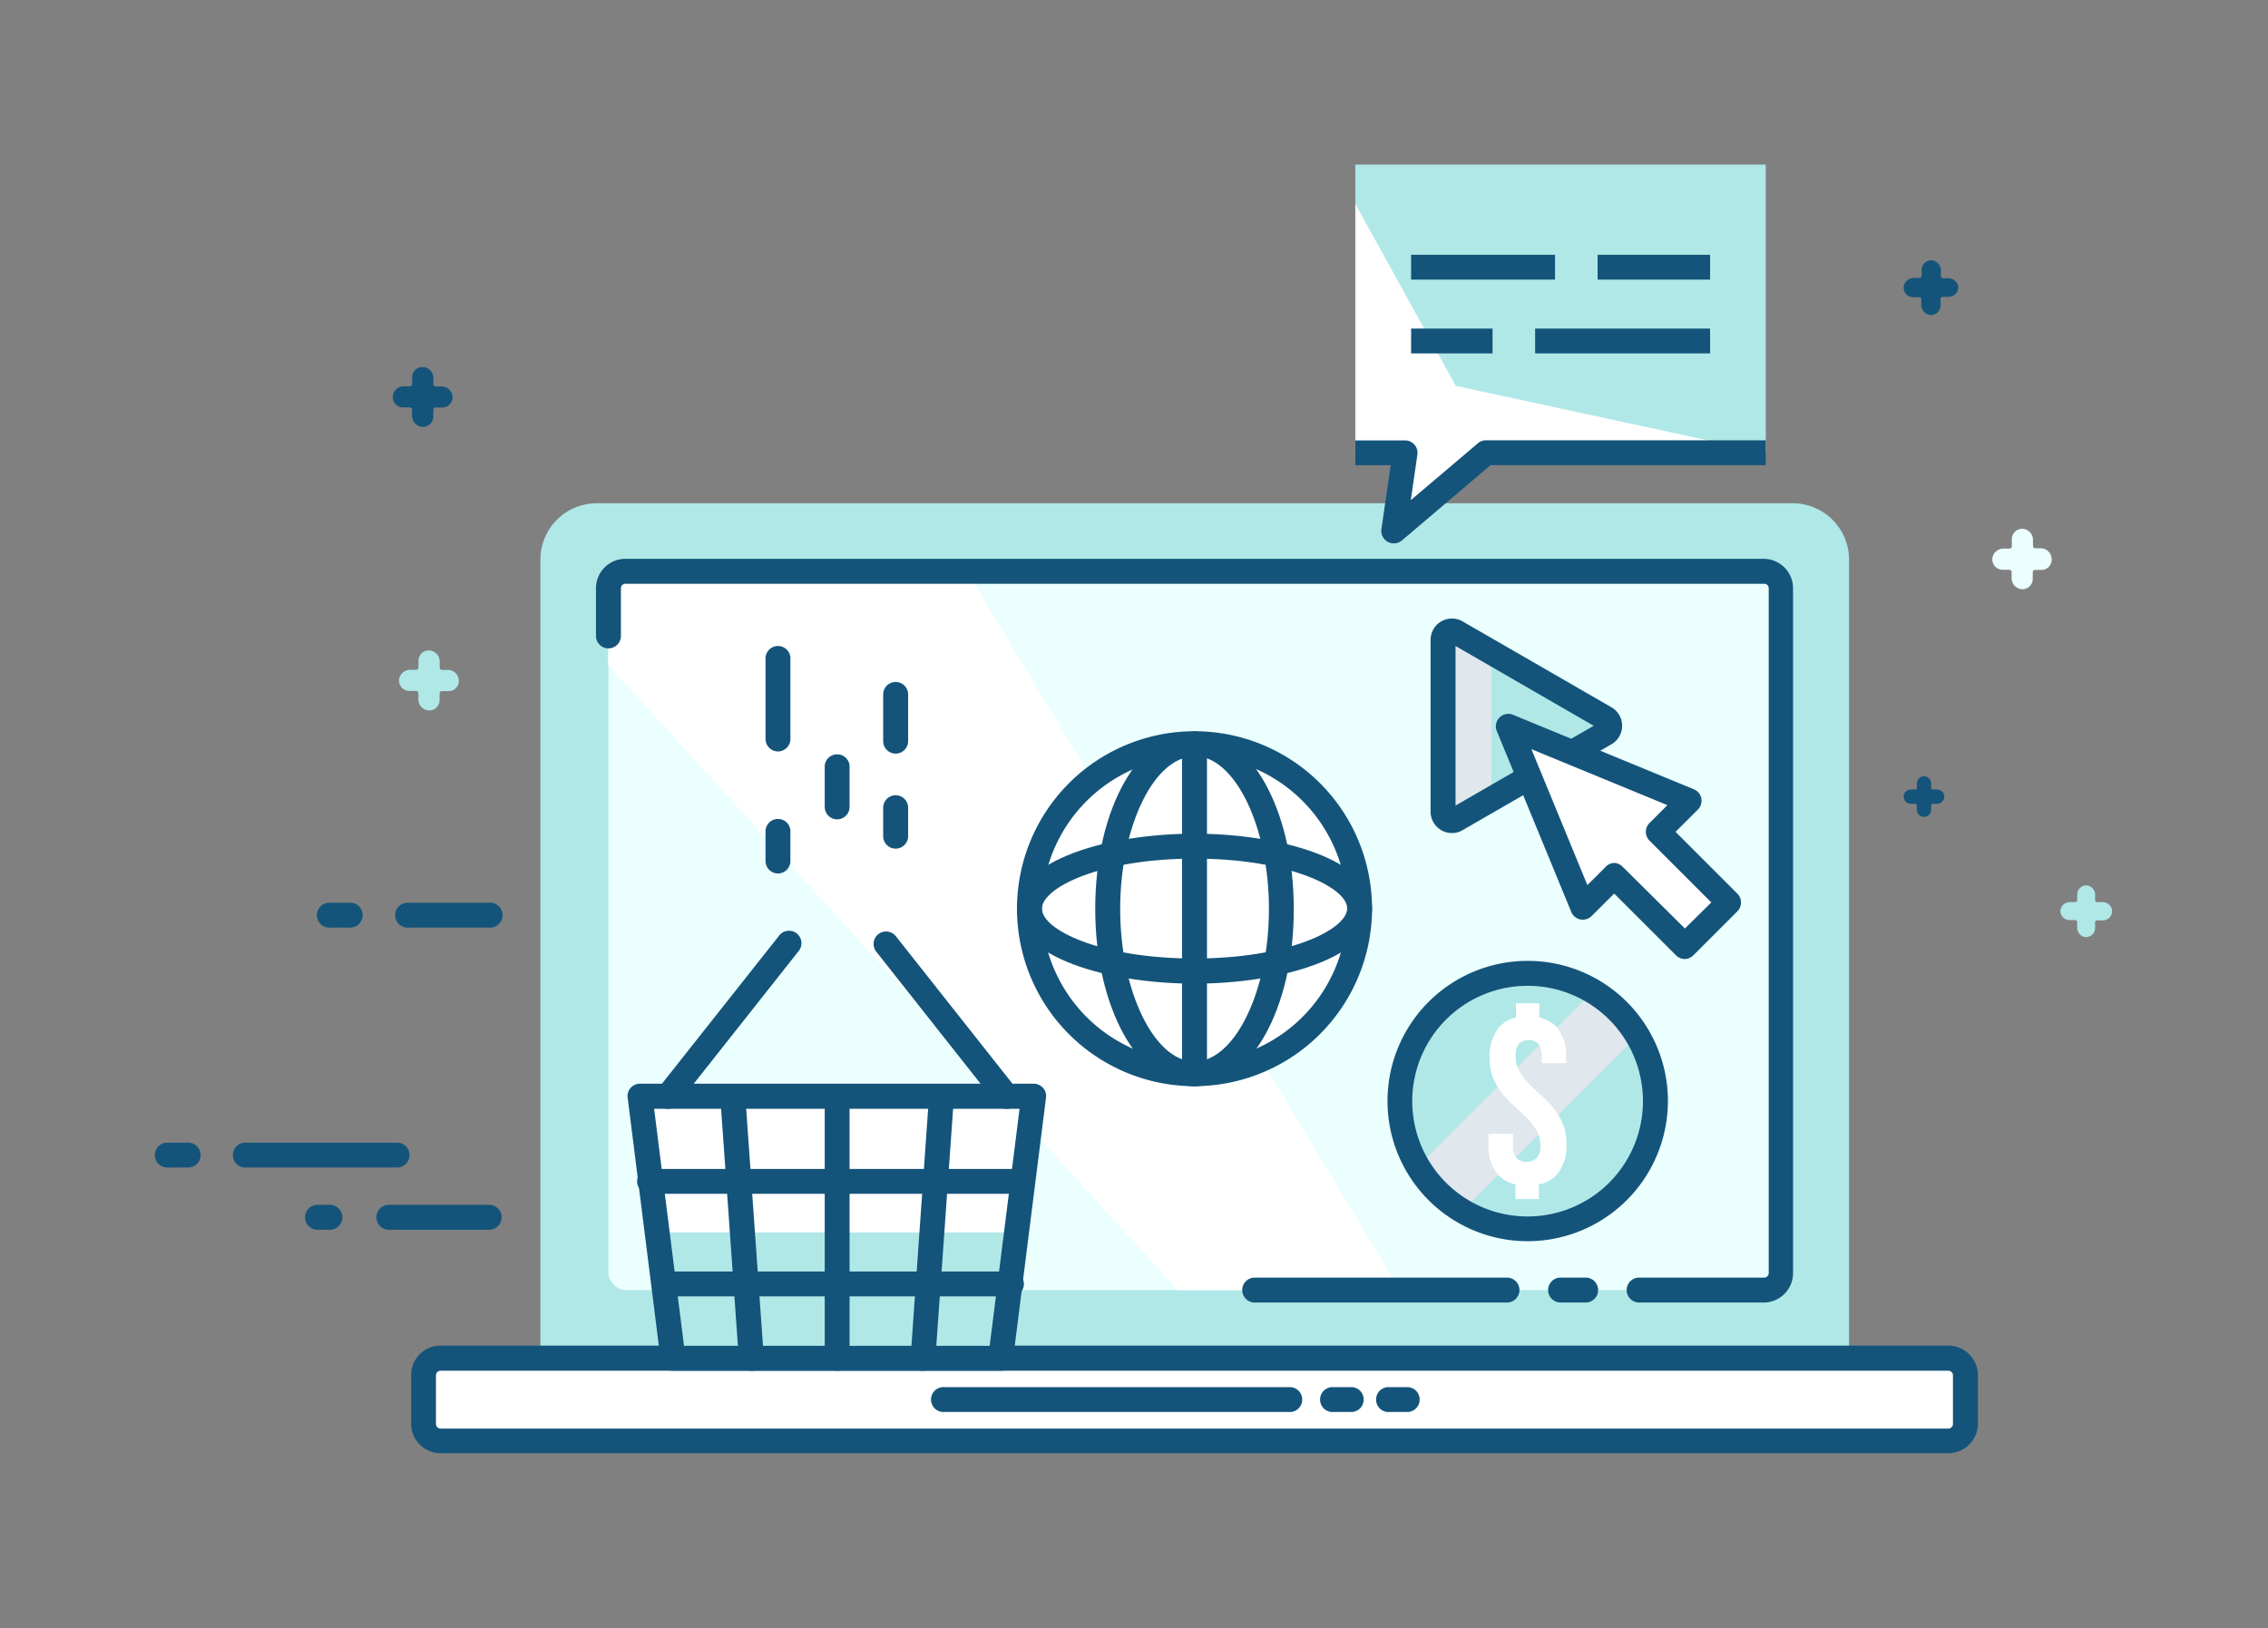
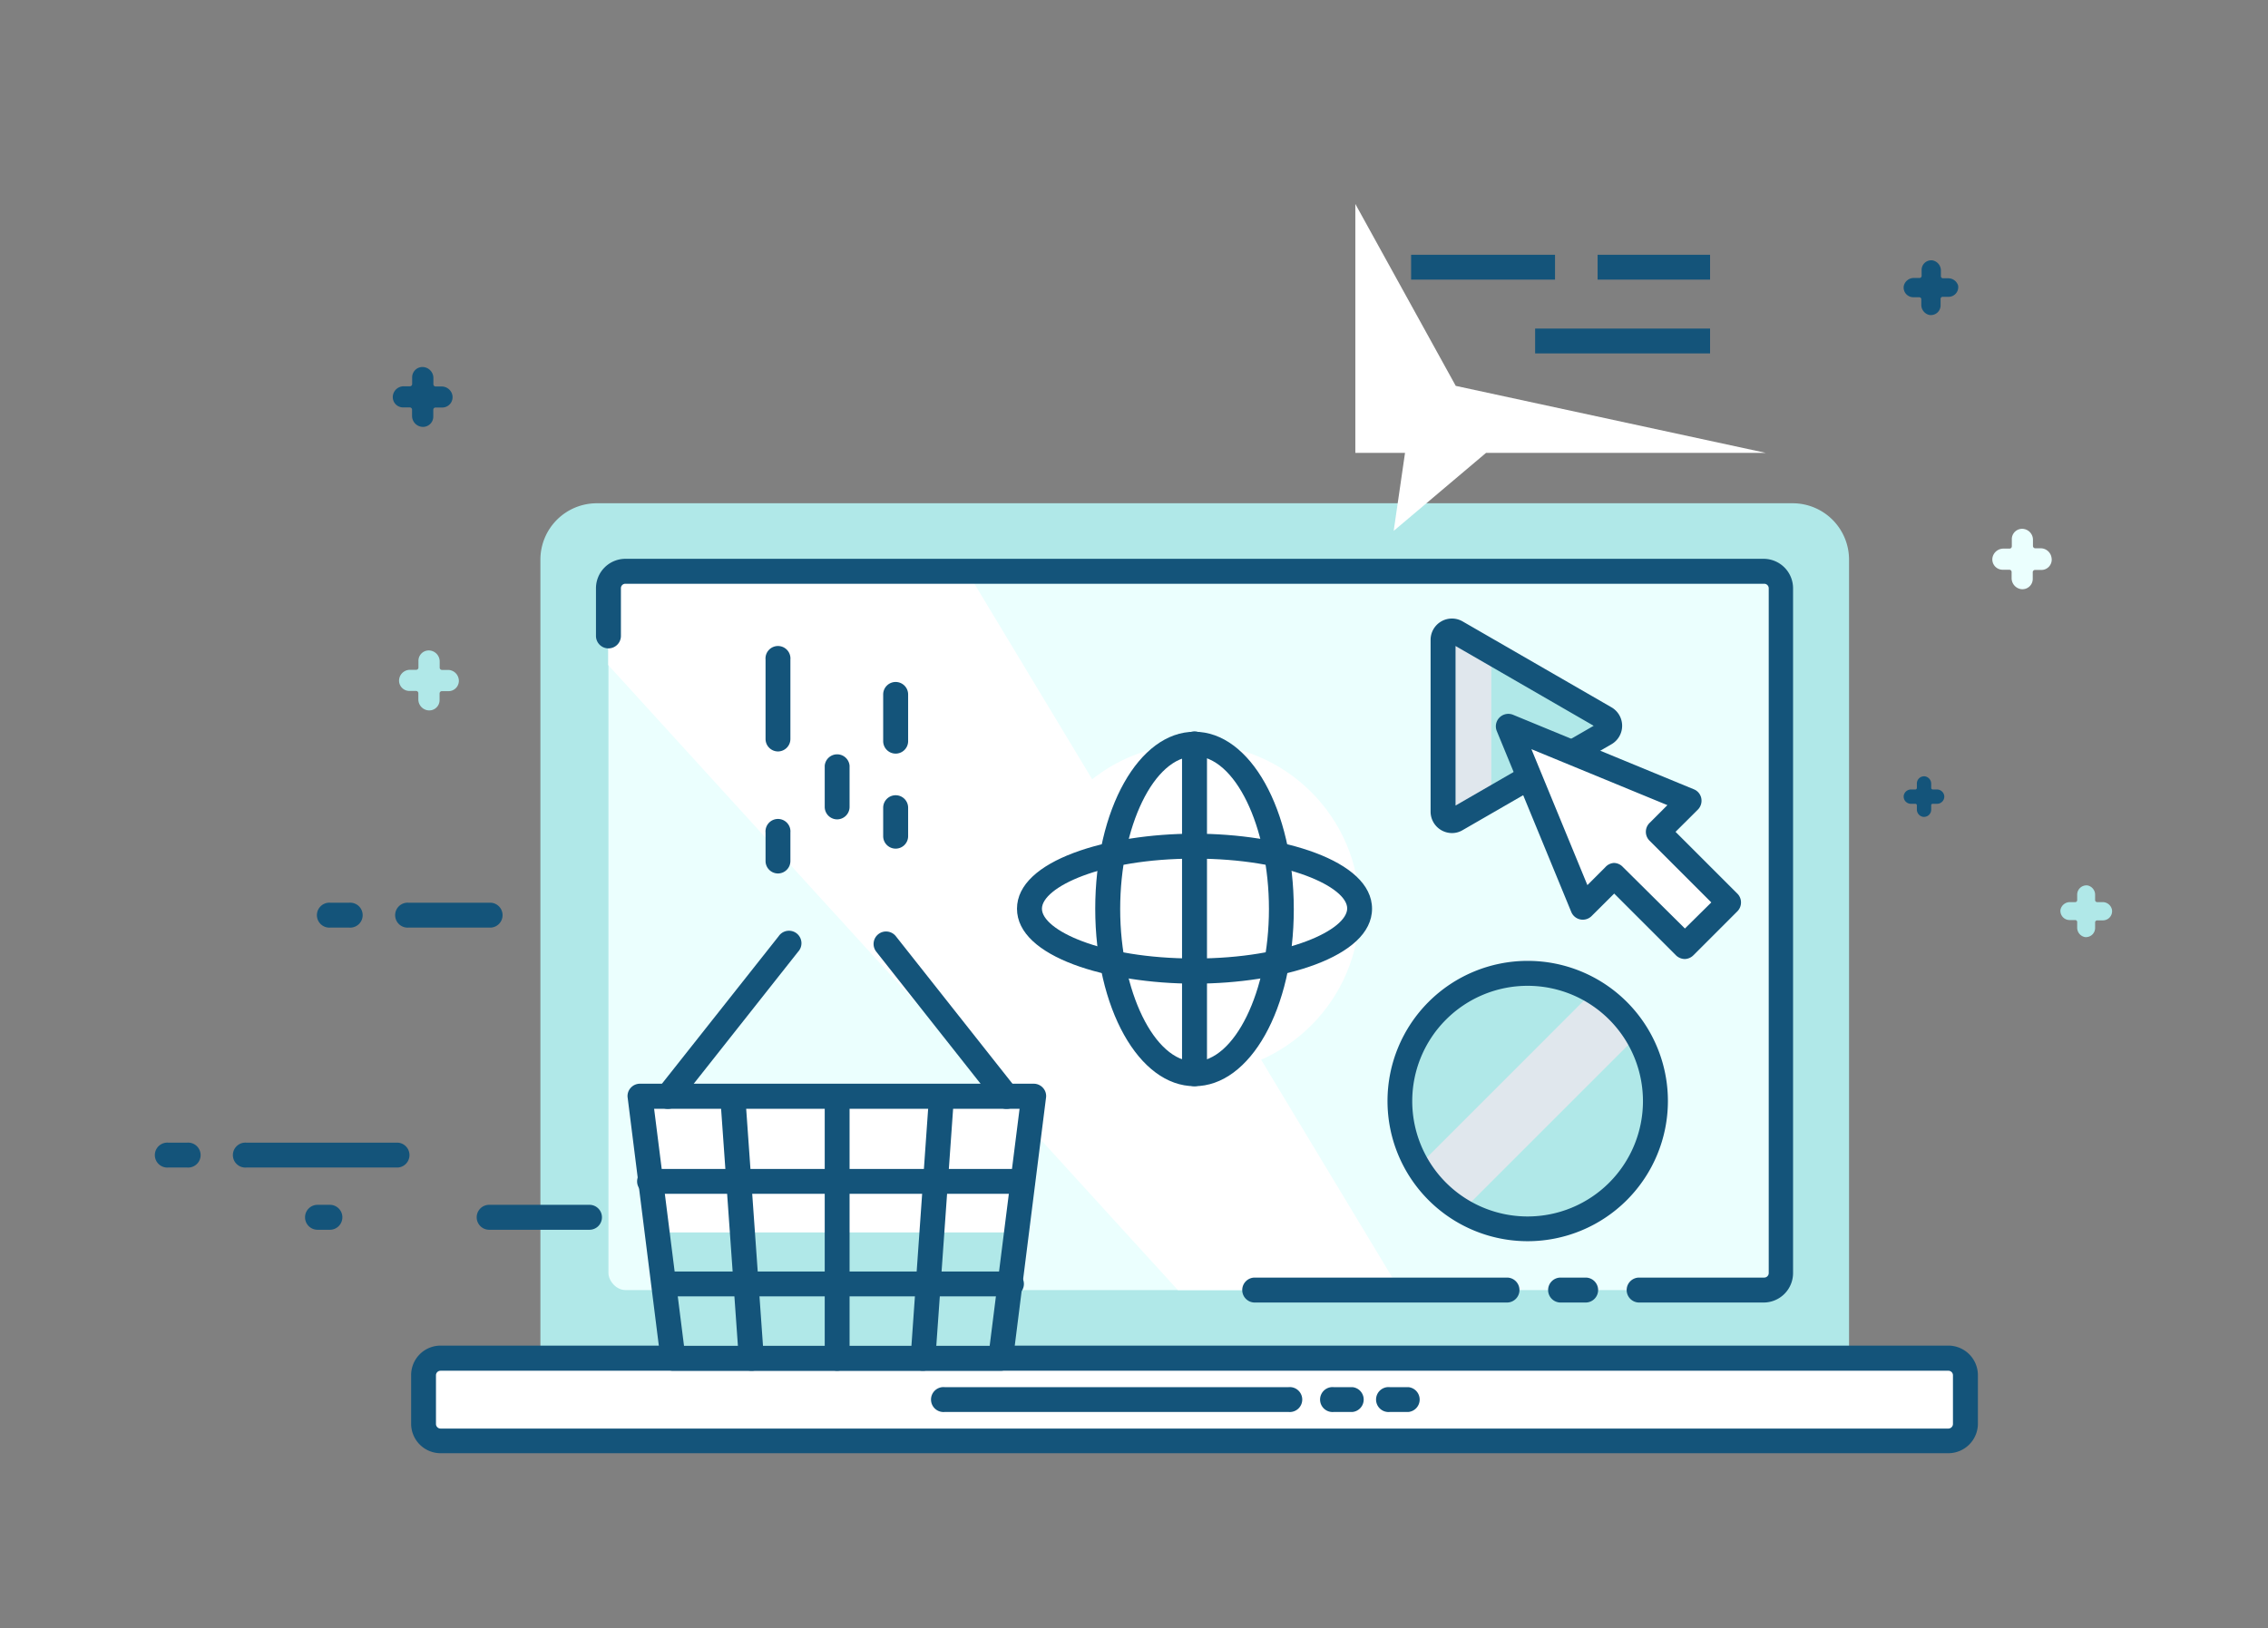
<svg xmlns="http://www.w3.org/2000/svg" viewBox="0 0 220 158">
  <rect x="0" y="0" width="220" height="158" fill="#808080" stroke="none" />
  <path d="m57.89 48.83h116a5.47 5.47.0 015.47 5.47v77.47a0 0 0 010 0H52.42a0 0 0 010 0V54.3a5.47 5.47.0 015.47-5.47z" fill="#b0e8e8" />
  <rect fill="#ebfffe" height="69.74" rx="1.65" width="113.71" x="59.02" y="55.43" />
  <path d="m135.79 125.17h-21.54L59 64.53v-7.45a1.65 1.65.0 011.65-1.65h33.14z" fill="#fff" />
  <path d="m171.08 126.38H159a1.21 1.21.0 110-2.42h12.13a.44.44.0 00.44-.44V57.08a.44.44.0 00-.44-.44H60.67a.43.43.0 00-.44.44v4.62a1.21 1.21.0 11-2.42.0v-4.62a2.86 2.86.0 012.86-2.86h110.41a2.86 2.86.0 012.85 2.86v66.44a2.86 2.86.0 01-2.85 2.86z" fill="#14547a" />
  <rect fill="#fff" height="8.02" rx="2.73" width="149.58" x="41.08" y="131.77" />
  <path d="m189 141H42.73a2.86 2.86.0 01-2.85-2.86v-4.72a2.86 2.86.0 012.85-2.86H189a2.87 2.87.0 012.86 2.86v4.72A2.87 2.87.0 01189 141zm-146.27-8a.44.44.0 00-.44.44v4.72a.45.45.0 00.44.45H189a.45.45.0 00.44-.45v-4.72A.44.44.0 00189 133z" fill="#14547a" />
  <path d="m125 137H91.63a1.21 1.21.0 110-2.41H125a1.21 1.21.0 110 2.41z" fill="#14547a" />
  <path d="m136.61 137h-1.81a1.21 1.21.0 110-2.41h1.81a1.21 1.21.0 010 2.41zm-5.43.0h-1.81a1.21 1.21.0 110-2.41h1.81a1.21 1.21.0 010 2.41z" fill="#14547a" />
  <path d="m146.18 126.38h-24.47a1.21 1.21.0 110-2.42h24.47a1.21 1.21.0 010 2.42z" fill="#14547a" />
  <path d="m153.81 126.38h-2.43a1.21 1.21.0 010-2.42h2.43a1.21 1.21.0 110 2.42z" fill="#14547a" />
  <path d="m160.58 106.83a12.38 12.38.0 11-6.05-10.65 12.38 12.38.0 016.05 10.65z" fill="#b0e8e8" />
  <path d="m158.84 100.49-17 17a12.41 12.41.0 01-4.3-4.31l17-17a12.52 12.52.0 014.3 4.31z" fill="#e0e7ed" />
  <path d="m148.19 120.43a13.6 13.6.0 1113.6-13.6 13.61 13.61.0 01-13.6 13.6zm0-24.78a11.19 11.19.0 1011.18 11.18 11.19 11.19.0 00-11.18-11.18z" fill="#14547a" />
-   <path d="m151.94 111a4.87 4.87.0 00-.37-2 5.84 5.84.0 00-.91-1.51 12.49 12.49.0 00-1.18-1.23c-.42-.37-.81-.74-1.18-1.12a6 6 0 01-.91-1.19 2.77 2.77.0 01-.37-1.45 1.81 1.81.0 01.33-1.23 1.23 1.23.0 01.93-.35 1.24 1.24.0 01.93.35 1.81 1.81.0 01.33 1.23v.66h2.38v-.5a4.35 4.35.0 00-.93-3 3 3 0 00-1.67-.93v-1.38h-2.27v1.39a3 3 0 00-1.62.92 4.35 4.35.0 00-.93 3 4.87 4.87.0 00.37 2 6.32 6.32.0 00.91 1.51 11.37 11.37.0 001.18 1.22c.42.38.82.75 1.18 1.13a6 6 0 01.92 1.19 2.86 2.86.0 01.36 1.45 1.68 1.68.0 01-.35 1.21 1.31 1.31.0 01-.95.35 1.29 1.29.0 01-1-.35 1.63 1.63.0 01-.36-1.21V110h-2.38v1a4.31 4.31.0 00.95 3 3.19 3.19.0 001.67.92v1.42h2.27v-1.42A3.15 3.15.0 00151 114a4.31 4.31.0 00.94-3z" fill="#fff" />
  <path d="m42.84 37.5h-.58a.22.22.0 01-.22-.22v-.58a1.07 1.07.0 00-.86-1.07 1 1 0 00-1.2 1v.63a.22.22.0 01-.22.22h-.57a1.06 1.06.0 00-1.07.85 1 1 0 001 1.2h.63a.22.22.0 01.22.23v.57a1.07 1.07.0 00.86 1.07 1 1 0 001.2-1v-.63a.22.22.0 01.22-.23h.63a1 1 0 001-1.2 1.06 1.06.0 00-1.04-.84z" fill="#14547a" />
  <path d="m198 53.2h-.57a.23.23.0 01-.23-.23v-.57a1.06 1.06.0 00-.85-1.07 1 1 0 00-1.2 1V53a.22.22.0 01-.22.23h-.58a1.08 1.08.0 00-1.07.85 1 1 0 001 1.2h.63a.22.22.0 01.22.22v.58a1.08 1.08.0 00.85 1.07 1 1 0 001.2-1v-.63a.22.22.0 01.23-.22h.59a1 1 0 001-1.2 1.07 1.07.0 00-1-.9z" fill="#ebfffe" />
  <path d="m43.45 65h-.58a.22.22.0 01-.22-.23v-.57a1.07 1.07.0 00-.86-1.07 1 1 0 00-1.2 1v.63a.22.22.0 01-.22.23h-.58a1.06 1.06.0 00-1.06.85 1 1 0 001 1.2h.63a.22.22.0 01.22.22v.58a1.07 1.07.0 00.86 1.07 1 1 0 001.2-1v-.63a.22.22.0 01.22-.22h.63a1 1 0 001-1.2A1.06 1.06.0 0043.45 65z" fill="#b0e8e8" />
  <path d="m203.93 87.53h-.5a.2.2.0 01-.2-.19v-.5a.92.92.0 00-.74-.93.9.9.0 00-1 .88v.55a.19.19.0 01-.19.19h-.5a.93.93.0 00-.93.74.89.89.0 00.88 1h.55a.19.19.0 01.19.2V90a.93.93.0 00.74.92.89.89.0 001-.88v-.54a.2.2.0 01.2-.2h.57a.89.89.0 00.87-1 .92.92.0 00-.94-.77z" fill="#b0e8e8" />
  <g fill="#14547a">
    <path d="m189 27h-.53a.2.2.0 01-.2-.21v-.52a1 1 0 00-.78-1 .93.93.0 00-1.09.92v.57a.2.2.0 01-.2.21h-.53a1 1 0 00-1 .77.94.94.0 00.92 1.1h.58a.2.2.0 01.2.2v.52a1 1 0 00.78 1 .94.94.0 001.09-.93V29a.2.2.0 01.2-.2h.58a.94.94.0 00.92-1.1A1 1 0 00189 27z" />
    <path d="m187.87 76.6h-.39a.15.15.0 01-.15-.15v-.39a.73.73.0 00-.58-.73.7.7.0 00-.81.69v.43a.15.15.0 01-.15.15h-.39a.72.72.0 00-.73.57.7.7.0 00.69.82h.43a.15.15.0 01.15.15v.39a.72.72.0 00.57.72.7.7.0 00.82-.69v-.42a.14.14.0 01.15-.15h.42a.7.7.0 00.69-.82.72.72.0 00-.72-.57z" />
-     <path d="m47.45 119.32h-9.73a1.21 1.21.0 010-2.42h9.73a1.21 1.21.0 010 2.42z" />
+     <path d="m47.45 119.32a1.21 1.21.0 010-2.42h9.73a1.21 1.21.0 010 2.42z" />
    <path d="m32 119.32h-1.2a1.21 1.21.0 010-2.42H32a1.21 1.21.0 110 2.42z" />
    <path d="m18.14 113.28h-1.8a1.21 1.21.0 110-2.41h1.8a1.21 1.21.0 110 2.41z" />
    <path d="m38.62 113.28H23.91a1.21 1.21.0 110-2.41h14.71a1.21 1.21.0 010 2.41z" />
    <path d="m33.86 90h-1.8a1.21 1.21.0 110-2.41h1.8a1.21 1.21.0 110 2.41z" />
    <path d="m47.65 90h-8a1.21 1.21.0 110-2.41h8a1.21 1.21.0 010 2.41z" />
  </g>
  <path d="m97.07 131.77H65.28l-3.2-25.39h38.19z" fill="#fff" />
  <path d="m63.74 119.58 1.54 12.19h31.79l1.53-12.19z" fill="#b0e8e8" />
  <path d="m97.07 133H65.28a1.22 1.22.0 01-1.2-1.06l-3.19-25.39a1.18 1.18.0 01.29-1 1.2 1.2.0 01.9-.4h38.19a1.2 1.2.0 01.9.4 1.18 1.18.0 01.29 1l-3.2 25.39A1.21 1.21.0 0197.07 133zm-30.72-2.42H96l2.9-23H63.45z" fill="#14547a" />
  <path d="m99.29 115.83H63.12a1.21 1.21.0 110-2.41h36.17a1.21 1.21.0 010 2.41z" fill="#14547a" />
  <path d="m98 125.78H64.37a1.21 1.21.0 010-2.41H98a1.21 1.21.0 110 2.41z" fill="#14547a" />
  <path d="m72.88 133a1.22 1.22.0 01-1.21-1.12l-1.8-25.39a1.22 1.22.0 011.13-1.31 1.2 1.2.0 011.29 1.12l1.8 25.39A1.19 1.19.0 0173 133z" fill="#14547a" />
  <path d="m89.53 133h-.09a1.19 1.19.0 01-1.11-1.28l1.79-25.39a1.21 1.21.0 011.29-1.12 1.2 1.2.0 011.12 1.29l-1.8 25.39a1.2 1.2.0 01-1.2 1.11z" fill="#14547a" />
  <path d="m81.2 133a1.21 1.21.0 01-1.2-1.21v-25.41a1.21 1.21.0 012.41.0v25.39A1.21 1.21.0 0181.2 133z" fill="#14547a" />
  <path d="m64.78 107.59a1.24 1.24.0 01-.75-.26 1.22 1.22.0 01-.2-1.7l11.7-14.79a1.21 1.21.0 111.89 1.5l-11.69 14.79a1.21 1.21.0 01-.95.46z" fill="#14547a" />
  <path d="m97.63 107.59a1.21 1.21.0 01-.95-.46L85 92.34a1.21 1.21.0 011.9-1.5l11.69 14.79a1.2 1.2.0 01-.2 1.7 1.21 1.21.0 01-.76.26z" fill="#14547a" />
-   <path d="m131.47 15.97v27.97h4.82l-1.1 7.57 8.96-7.57h27.13V15.97z" fill="#b0e8e8" />
  <path d="m131.47 19.79v24.15h4.82l-1.1 7.57 8.96-7.57h27.13l-30.07-6.5z" fill="#fff" />
-   <path d="m135.19 52.72a1.19 1.19.0 01-.58-.15 1.22 1.22.0 01-.61-1.23l.9-6.2h-3.43v-2.41h4.82a1.21 1.21.0 011.2 1.38l-.64 4.42 6.52-5.53a1.2 1.2.0 01.78-.28h27.13v2.41h-26.69l-8.59 7.3a1.2 1.2.0 01-.81.29z" fill="#14547a" />
  <path d="m136.88 24.72h13.96v2.41h-13.96z" fill="#14547a" />
  <path d="m154.97 24.72h10.91v2.41h-10.91z" fill="#14547a" />
-   <path d="m136.88 31.88h7.9v2.41h-7.9z" fill="#14547a" />
  <path d="m148.91 31.88h16.97v2.41h-16.97z" fill="#14547a" />
  <path d="m154.87 69.19-12.75-7.37A1.43 1.43.0 00140 63.06v14.72a1.43 1.43.0 002.12 1.22l12.75-7.37a1.42 1.42.0 000-2.44z" fill="#fff" />
  <path d="m154.87 69.19-12.75-7.37A1.43 1.43.0 00140 63.06v14.72a1.43 1.43.0 002.12 1.22l12.75-7.37a1.42 1.42.0 000-2.44z" fill="#b0e8e8" />
  <path d="m144.66 63.29-3.39-2a.86.86.0 00-1.29.75v16.72a.86.86.0 001.29.74l3.39-2z" fill="#e0e7ed" />
  <path d="m140.84 80.83a2.08 2.08.0 01-2.07-2.07V62.08a2.07 2.07.0 013.1-1.79l14.45 8.34a2.07 2.07.0 010 3.58l-14.45 8.34a2 2 0 01-1.03.28zm.35-18.15v15.48l13.4-7.74z" fill="#14547a" />
  <path d="m146.29 70.42 7.23 17.54 3.01-3.02 6.91 6.9 4.28-4.28-6.91-6.9 3.02-3.02z" fill="#fff" />
  <path d="m163.44 93.05a1.24 1.24.0 01-.86-.35l-6-6-2.17 2.16a1.21 1.21.0 01-2-.39l-7.22-17.54a1.21 1.21.0 011.57-1.58l17.54 7.23a1.19 1.19.0 01.73.88 1.23 1.23.0 01-.33 1.09l-2.17 2.16 6 6a1.19 1.19.0 01.35.85 1.21 1.21.0 01-.35.86l-4.28 4.28a1.22 1.22.0 01-.81.35zm-6.9-9.32a1.2 1.2.0 01.85.36l6.05 6 2.56-2.53-6-6a1.21 1.21.0 010-1.7l1.74-1.74-13.19-5.43 5.43 13.19 1.74-1.74a1.22 1.22.0 01.82-.41z" fill="#14547a" />
  <path d="m75.47 84.75a1.21 1.21.0 01-1.21-1.21v-2.76a1.21 1.21.0 112.41.0v2.76a1.21 1.21.0 01-1.2 1.21z" fill="#14547a" />
  <path d="m75.47 72.91a1.21 1.21.0 01-1.21-1.21V64a1.21 1.21.0 112.41.0v7.7a1.21 1.21.0 01-1.2 1.21z" fill="#14547a" />
  <path d="m86.88 82.34a1.21 1.21.0 01-1.21-1.21v-2.76a1.21 1.21.0 012.42.0v2.76a1.21 1.21.0 01-1.21 1.21z" fill="#14547a" />
  <path d="m86.88 73.12a1.21 1.21.0 01-1.21-1.2v-4.54a1.21 1.21.0 012.42.0v4.54a1.21 1.21.0 01-1.21 1.2z" fill="#14547a" />
  <path d="m81.17 79.5A1.21 1.21.0 0180 78.29v-4a1.21 1.21.0 012.41.0v4a1.21 1.21.0 01-1.24 1.21z" fill="#14547a" />
  <circle cx="115.87" cy="88.17" fill="#fff" r="16.01" />
-   <path d="m115.87 105.39a17.22 17.22.0 1117.22-17.22 17.25 17.25.0 01-17.22 17.22zm0-32a14.81 14.81.0 1014.81 14.81 14.82 14.82.0 00-14.81-14.84z" fill="#14547a" />
  <path d="m115.87 105.39c-5.4.0-9.63-7.57-9.63-17.22S110.47 71 115.87 71s9.63 7.56 9.63 17.22-4.23 17.17-9.63 17.17zm0-32c-3.91.0-7.21 6.78-7.21 14.81S112 103 115.87 103s7.22-6.78 7.22-14.8-3.31-14.84-7.22-14.84z" fill="#14547a" />
  <path d="m115.87 95.44c-8.35.0-17.22-2.55-17.22-7.27s8.87-7.28 17.22-7.28 17.22 2.55 17.22 7.28-8.87 7.27-17.22 7.27zm0-12.13c-9.17.0-14.8 2.83-14.8 4.86S106.7 93 115.87 93s14.81-2.83 14.81-4.86-5.68-4.83-14.81-4.83z" fill="#14547a" />
  <path d="m115.87 105.39a1.21 1.21.0 01-1.21-1.21v-32a1.21 1.21.0 012.42.0v32a1.21 1.21.0 01-1.21 1.21z" fill="#14547a" />
</svg>